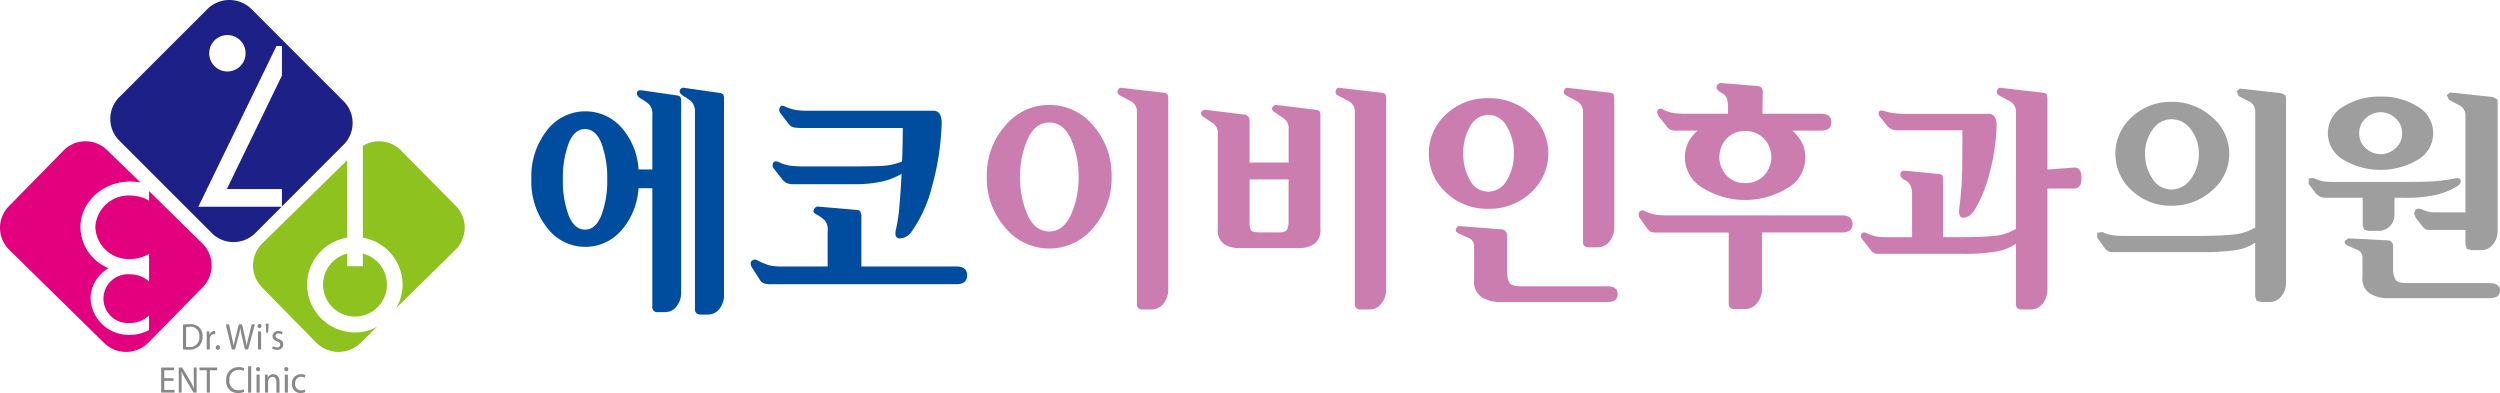
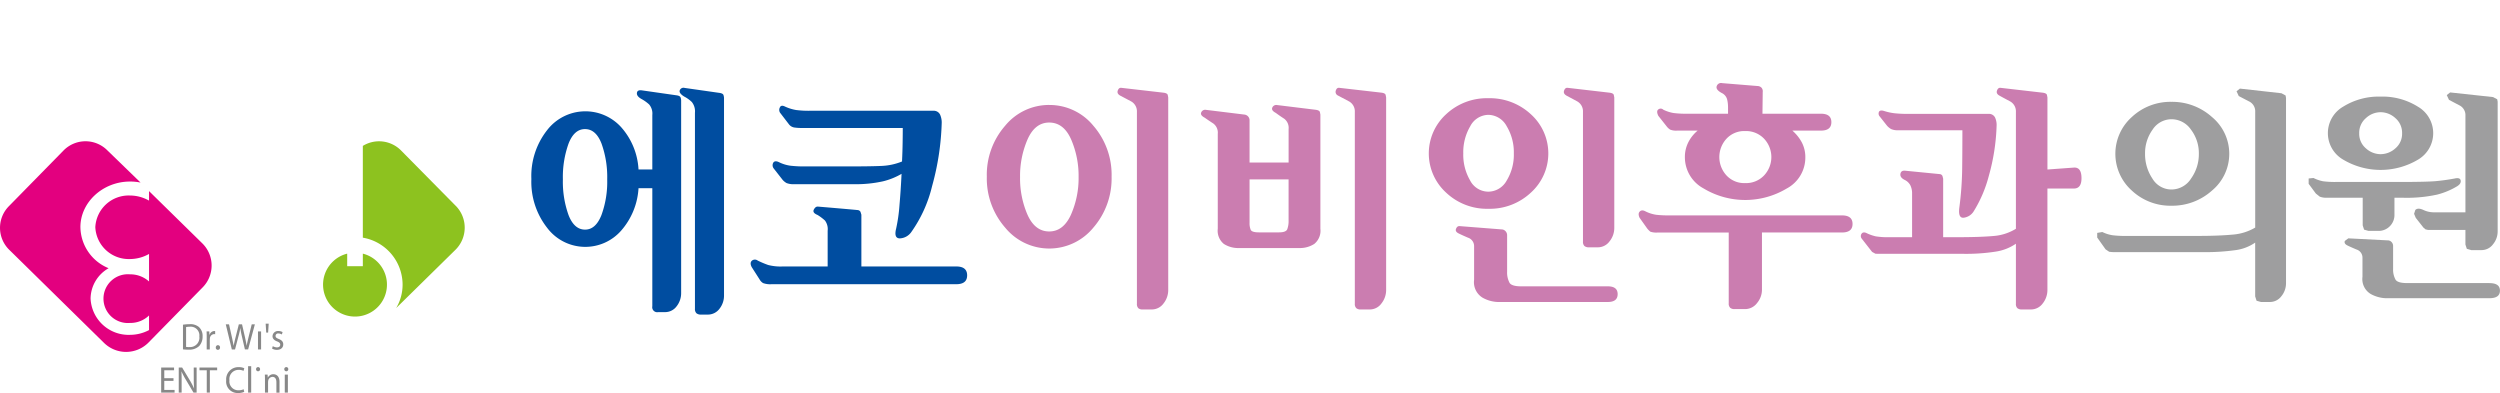
<svg xmlns="http://www.w3.org/2000/svg" width="360.327" height="56.646" viewBox="0 0 360.327 56.646">
  <defs>
    <clipPath id="a">
      <rect width="360.327" height="56.646" transform="translate(0 0)" fill="none" />
    </clipPath>
  </defs>
  <g transform="translate(0 0)">
    <g clip-path="url(#a)">
      <path d="M28.711,47.169a1.9,1.9,0,0,0-1.391-.445,6.287,6.287,0,0,0-.948.075v3.556a6.084,6.084,0,0,0,.81.043,2.071,2.071,0,0,0,1.524-.521,1.993,1.993,0,0,0,.494-1.4,1.71,1.71,0,0,0-.489-1.3m-1.442,2.853A2.809,2.809,0,0,1,26.82,50V47.142a2.473,2.473,0,0,1,.52-.048,1.251,1.251,0,0,1,1.391,1.394,1.353,1.353,0,0,1-1.462,1.534" fill="#888" />
      <path d="M29.79,50.365h.449V48.981l.014-.225a.644.644,0,0,1,.6-.6l.158.01v-.44l-.122-.016a.753.753,0,0,0-.688.569h-.016l-.02-.51h-.392c.015.241.02.5.02.81Z" fill="#888" />
      <path d="M31.1,50.086a.309.309,0,0,0,.3.338h.005a.31.31,0,0,0,.306-.338.306.306,0,0,0-.3-.338.313.313,0,0,0-.305.338" fill="#888" />
      <path d="M35.828,48.574c-.107.45-.2.853-.275,1.249h-.01c-.051-.38-.143-.8-.239-1.239l-.417-1.834h-.465l-.459,1.824c-.116.466-.223.9-.279,1.255h-.011c-.061-.349-.153-.794-.254-1.25l-.408-1.829h-.468l.87,3.615h.464l.489-1.883A10.056,10.056,0,0,0,34.63,47.3h.012a11.7,11.7,0,0,0,.223,1.185l.433,1.877h.465l.972-3.615h-.454Z" fill="#888" />
-       <path d="M37.116,46.986a.288.288,0,0,0,.281.306H37.4a.289.289,0,0,0,.29-.306.283.283,0,0,0-.284-.3.287.287,0,0,0-.292.3" fill="#888" />
      <rect width="0.448" height="2.596" transform="translate(37.183 47.769)" fill="#888" />
      <path d="M38.645,47.941l.082-1.287h-.438l.082,1.287Z" fill="#888" />
      <path d="M39.716,48.413a.36.36,0,0,1,.406-.353.984.984,0,0,1,.5.149l.107-.337a1.1,1.1,0,0,0-.6-.162.779.779,0,0,0-.85.762c0,.311.208.564.657.734.326.129.454.253.454.478s-.153.386-.474.386a1.224,1.224,0,0,1-.6-.182l-.1.354a1.349,1.349,0,0,0,.691.183c.576,0,.918-.323.918-.784,0-.392-.224-.616-.647-.783-.321-.128-.463-.225-.463-.445" fill="#888" />
      <path d="M23.677,54.893h1.33v-.386h-1.33V53.365h1.411v-.392H23.229v3.614h1.935V56.2H23.677Z" fill="#888" />
      <path d="M27.926,54.491c0,.558.01,1,.05,1.481l-.014.005A10.137,10.137,0,0,0,27.35,54.8l-1.1-1.829h-.488v3.615h.417V55.044c0-.6,0-1.035-.03-1.491l.015-.006a10.687,10.687,0,0,0,.637,1.207l1.09,1.834h.448V52.973h-.417Z" fill="#888" />
      <path d="M28.751,53.37H29.8v3.217h.448V53.37h1.05v-.4H28.751Z" fill="#888" />
      <path d="M34.41,53.306a1.507,1.507,0,0,1,.689.15l.111-.381a1.785,1.785,0,0,0-.814-.16,1.754,1.754,0,0,0-1.795,1.9,1.647,1.647,0,0,0,1.694,1.833,2.1,2.1,0,0,0,.905-.17l-.086-.376a1.707,1.707,0,0,1-.73.15A1.282,1.282,0,0,1,33.071,54.8a1.314,1.314,0,0,1,1.339-1.49" fill="#888" />
      <rect width="0.447" height="3.807" transform="translate(35.758 52.78)" fill="#888" />
-       <rect width="0.448" height="2.595" transform="translate(36.974 53.992)" fill="#888" />
      <path d="M36.908,53.209a.286.286,0,0,0,.28.306h.006a.289.289,0,0,0,.29-.306.284.284,0,0,0-.286-.3.287.287,0,0,0-.29.3" fill="#888" />
      <path d="M39.42,53.933a.9.9,0,0,0-.814.483h-.012l-.025-.424h-.4c.015.215.021.429.021.7v1.892h.447V55.022l.031-.22a.655.655,0,0,1,.6-.482c.424,0,.57.353.57.772v1.5h.448V55.038c0-.89-.529-1.1-.87-1.1" fill="#888" />
      <rect width="0.447" height="2.595" transform="translate(41.045 53.992)" fill="#888" />
      <path d="M40.977,53.209a.287.287,0,0,0,.282.306h0a.289.289,0,0,0,.291-.306.283.283,0,0,0-.286-.3.288.288,0,0,0-.291.3" fill="#888" />
-       <path d="M43.393,56.266a.871.871,0,0,1-.855-.971.884.884,0,0,1,.87-.987,1.05,1.05,0,0,1,.52.124l.1-.36a1.354,1.354,0,0,0-.622-.139,1.29,1.29,0,0,0-1.324,1.384,1.206,1.206,0,0,0,1.227,1.329,1.673,1.673,0,0,0,.709-.149l-.076-.355a1.234,1.234,0,0,1-.551.124" fill="#888" />
-       <path d="M30.5,33.569a4.433,4.433,0,0,0,6.318,0L40.586,29.8h-12L39.851,6.626h.784v4.262C38.676,14.954,33.875,24.8,32.7,27.25h7.936v2.5L49.5,20.881a4.434,4.434,0,0,0,0-6.319L36.226,1.286a4.523,4.523,0,0,0-6.319,0L17.219,13.974a4.436,4.436,0,0,0,0,6.319ZM32.8,5.058a2.621,2.621,0,1,1-2.645,2.6,2.613,2.613,0,0,1,2.645-2.6" fill="#1d2087" />
      <path d="M29.172,35.087l-7.691-7.544v1.372a5.582,5.582,0,0,0-2.743-.735,4.813,4.813,0,0,0-5,4.556,4.821,4.821,0,0,0,5,4.6,5.582,5.582,0,0,0,2.743-.735v3.968a4.032,4.032,0,0,0-2.743-1.029,3.516,3.516,0,1,0,0,7.005,3.849,3.849,0,0,0,2.743-1.078v2.107a5.839,5.839,0,0,1-2.743.686,5.481,5.481,0,0,1-5.683-5.242,5.111,5.111,0,0,1,2.6-4.36,6.494,6.494,0,0,1-4.066-5.927c0-3.576,3.234-6.565,7.153-6.565a7.6,7.6,0,0,1,1.518.147l-4.8-4.654a4.436,4.436,0,0,0-6.319.049L1.3,29.7a4.435,4.435,0,0,0,.049,6.32L15.014,49.441a4.541,4.541,0,0,0,6.369-.049l7.838-7.985a4.481,4.481,0,0,0-.049-6.32" fill="#e3007f" />
      <path d="M52.295,36.557V38.37H50.041V36.557a4.605,4.605,0,1,0,2.254,0" fill="#8dc21f" />
-       <path d="M44.261,41.015a6.89,6.89,0,0,1,5.78-6.761V23.085l-12.247,12a4.481,4.481,0,0,0-.049,6.32l7.838,7.985a4.541,4.541,0,0,0,6.369.049l2.4-2.352a6.433,6.433,0,0,1-3.185.833,6.93,6.93,0,0,1-6.907-6.907" fill="#8dc21f" />
      <path d="M65.717,29.7,57.83,21.714a4.458,4.458,0,0,0-5.535-.686V34.255a6.891,6.891,0,0,1,5.731,6.761A6.605,6.605,0,0,1,57.1,44.4l8.524-8.377a4.481,4.481,0,0,0,.1-6.32" fill="#8dc21f" />
      <path d="M97.5,13.737l-4.972-.711q-.675-.1-.729.373t.658.87a5.63,5.63,0,0,1,1.1.782,2.027,2.027,0,0,1,.462,1.526v7.849H92.031a9.972,9.972,0,0,0-2.5-6.091,6.956,6.956,0,0,0-10.689.444,10.693,10.693,0,0,0-2.255,7.031,10.718,10.718,0,0,0,2.255,7,6.878,6.878,0,0,0,10.689.427,10.178,10.178,0,0,0,2.5-6.108h1.988V44.134a.72.72,0,0,0,.852.852h.959a2.058,2.058,0,0,0,1.687-.833,3.053,3.053,0,0,0,.657-1.938V14.447a1.749,1.749,0,0,0-.071-.373c-.047-.177-.249-.29-.6-.337M86.686,31q-.834,2.1-2.361,2.095-1.563,0-2.38-2.095a14.25,14.25,0,0,1-.816-5.15,14.256,14.256,0,0,1,.816-5.149q.817-2.1,2.38-2.095T86.7,20.7a14.254,14.254,0,0,1,.817,5.149A13.971,13.971,0,0,1,86.686,31" fill="#004da0" />
      <path d="M103.643,13.381l-4.971-.71a.574.574,0,0,0-.694.338q-.159.408.623.9a4.705,4.705,0,0,1,1.118.8,2.156,2.156,0,0,1,.444,1.545V44.489a.853.853,0,0,0,.213.657.977.977,0,0,0,.675.195h.923a2.085,2.085,0,0,0,1.722-.834,3.041,3.041,0,0,0,.657-1.935V14.091a1.771,1.771,0,0,0-.071-.373q-.072-.266-.639-.337" fill="#004da0" />
      <path d="M112.788,25.907a2.126,2.126,0,0,0,.585.48,2.7,2.7,0,0,0,1.12.159h8.487a17.973,17.973,0,0,0,4.261-.407,9.839,9.839,0,0,0,2.7-1.084q-.108,2.344-.3,4.544a23.327,23.327,0,0,1-.478,3.34q-.357,1.419.532,1.42a2.131,2.131,0,0,0,1.633-.887,19.185,19.185,0,0,0,3.019-6.66,37.846,37.846,0,0,0,1.385-9.144,2.833,2.833,0,0,0-.231-1.135,1.008,1.008,0,0,0-.976-.569H116.729a14.062,14.062,0,0,1-1.988-.107,6.327,6.327,0,0,1-1.6-.5q-.57-.284-.746.142a.754.754,0,0,0,.035.746l1.28,1.669a1.212,1.212,0,0,0,.763.462,7.6,7.6,0,0,0,1.153.071h14.49c0,.521-.007,1.209-.019,2.06s-.041,1.777-.088,2.77a8.777,8.777,0,0,1-2.966.638q-1.58.072-4.918.072h-6.108a16.889,16.889,0,0,1-2.113-.106,5.329,5.329,0,0,1-1.616-.5c-.379-.187-.65-.177-.816.036a.751.751,0,0,0,.035.853Z" fill="#004da0" />
      <path d="M137.823,38.408H124.151V30.95l-.124-.407a.5.5,0,0,0-.408-.266q-1.493-.144-5.718-.5c-.237-.026-.438.117-.6.425s.012.569.534.781a6.982,6.982,0,0,1,1.065.8,2.058,2.058,0,0,1,.391,1.473v5.15h-6.464a7.191,7.191,0,0,1-2.113-.214,13.717,13.717,0,0,1-1.509-.638.665.665,0,0,0-.852.035c-.214.214-.214.52,0,.923l1.136,1.775a1.379,1.379,0,0,0,.5.515,3.021,3.021,0,0,0,1.243.16h26.6q1.562,0,1.563-1.277t-1.563-1.279" fill="#004da0" />
      <path d="M151.223,15.127a8.172,8.172,0,0,0-6.353,3,10.733,10.733,0,0,0-2.639,7.343A10.752,10.752,0,0,0,144.87,32.8a8.21,8.21,0,0,0,12.723,0,10.8,10.8,0,0,0,2.622-7.326,10.779,10.779,0,0,0-2.622-7.343,8.153,8.153,0,0,0-6.37-3m3.142,15.8q-1.1,2.428-3.142,2.43t-3.124-2.4a13.157,13.157,0,0,1-1.076-5.451,13.224,13.224,0,0,1,1.076-5.415q1.075-2.433,3.124-2.432,2.083,0,3.159,2.432a13.224,13.224,0,0,1,1.077,5.415,13.04,13.04,0,0,1-1.094,5.417" fill="#cb7db0" />
      <path d="M167.68,13.357l-6.076-.7q-.348-.033-.5.4t.331.712c.393.209.9.474,1.51.8a1.642,1.642,0,0,1,.92,1.563V43.77a.886.886,0,0,0,.19.642.9.9,0,0,0,.643.191h1.285a2.093,2.093,0,0,0,1.718-.867,3.093,3.093,0,0,0,.677-1.946V14.052l-.07-.365c-.046-.174-.254-.283-.624-.33" fill="#cb7db0" />
      <path d="M189.611,15.82l-5.657-.693a.621.621,0,0,0-.591.418q-.14.383.521.73c.371.275.769.555,1.2.83a1.649,1.649,0,0,1,.644,1.494v4.826H180.1V17.28a.831.831,0,0,0-.73-.765l-5.658-.695a.622.622,0,0,0-.591.418c-.093.256.082.5.522.73.392.277.8.554,1.231.832a1.647,1.647,0,0,1,.644,1.494v13.68a2.445,2.445,0,0,0,.883,2.187,3.832,3.832,0,0,0,2.171.59h8.681a3.827,3.827,0,0,0,2.168-.59,2.437,2.437,0,0,0,.888-2.187V16.515l-.072-.362c-.046-.174-.253-.284-.626-.333m-3.886,15.938a3.415,3.415,0,0,1-.192,1.285q-.19.45-1.2.449h-2.883q-1.006,0-1.181-.364A2.446,2.446,0,0,1,180.1,32.1V25.856h5.625Z" fill="#cb7db0" />
      <path d="M199.125,13.357l-6.109-.7q-.35-.033-.486.4a.573.573,0,0,0,.312.712q.59.313,1.51.8a1.641,1.641,0,0,1,.92,1.563V43.77a.833.833,0,0,0,.209.642.9.9,0,0,0,.624.191h1.319a2.067,2.067,0,0,0,1.685-.867,3.1,3.1,0,0,0,.676-1.946V14.052l-.069-.365c-.048-.174-.243-.283-.591-.33" fill="#cb7db0" />
      <path d="M225.763,13.774c.393.209.892.474,1.492.8a1.641,1.641,0,0,1,.9,1.562V34.814a.843.843,0,0,0,.207.641.954.954,0,0,0,.661.191h1.25a2.084,2.084,0,0,0,1.717-.867,3.07,3.07,0,0,0,.679-1.944V14.052l-.071-.365c-.044-.173-.253-.283-.624-.33l-6.04-.7c-.232-.022-.4.111-.5.4s.006.527.33.711" fill="#cb7db0" />
      <path d="M231.733,41.271H219.269c-.9,0-1.463-.162-1.684-.486a3.169,3.169,0,0,1-.363-1.634V33.874a.846.846,0,0,0-.66-.8l-6.181-.484c-.232-.022-.406.1-.519.383s.022.509.417.693c.276.138.71.336,1.3.59a1.274,1.274,0,0,1,.884,1.216v4.86a2.613,2.613,0,0,0,1.216,2.57,4.845,4.845,0,0,0,2.152.624h15.9q1.422,0,1.423-1.129t-1.423-1.127" fill="#cb7db0" />
      <path d="M220.66,27.75a7.6,7.6,0,0,0,0-11.269,8.7,8.7,0,0,0-6.145-2.325,8.591,8.591,0,0,0-6.1,2.325,7.639,7.639,0,0,0,0,11.269,8.559,8.559,0,0,0,6.1,2.343,8.663,8.663,0,0,0,6.145-2.343m-8.768-1.739a7.32,7.32,0,0,1-.988-3.9,7.363,7.363,0,0,1,1-3.908,2.991,2.991,0,0,1,2.607-1.65,3.051,3.051,0,0,1,2.655,1.65,7.281,7.281,0,0,1,1.023,3.908,7.146,7.146,0,0,1-1.023,3.9,3.055,3.055,0,0,1-2.655,1.615,2.973,2.973,0,0,1-2.623-1.615" fill="#cb7db0" />
      <path d="M240.205,18.2a1.937,1.937,0,0,0,.523.485,2.335,2.335,0,0,0,1.005.14h2.951a5.316,5.316,0,0,0-1.354,1.7,4.659,4.659,0,0,0-.486,2.118,5.1,5.1,0,0,0,2.691,4.515,11.647,11.647,0,0,0,11.977.017,5.054,5.054,0,0,0,2.692-4.5,4.522,4.522,0,0,0-.5-2.134,6.053,6.053,0,0,0-1.372-1.718h4.133c.992,0,1.491-.406,1.491-1.216s-.5-1.216-1.491-1.216h-8.44l.037-3.124a.784.784,0,0,0-.158-.607.811.811,0,0,0-.572-.261l-5.1-.416a.66.66,0,0,0-.8.433q-.177.505.729.99a1.442,1.442,0,0,1,.762.885,4.73,4.73,0,0,1,.14,1.2v.9h-5.867a14.159,14.159,0,0,1-1.978-.1,5.316,5.316,0,0,1-1.494-.487.532.532,0,0,0-.7-.035q-.346.243,0,.937Zm8.629,1.8a3.49,3.49,0,0,1,2.692-1.11A3.584,3.584,0,0,1,254.265,20a3.863,3.863,0,0,1,0,5.278,3.574,3.574,0,0,1-2.739,1.111,3.48,3.48,0,0,1-2.692-1.111,3.907,3.907,0,0,1,0-5.278" fill="#cb7db0" />
      <path d="M265.481,31.045H240.519a14.836,14.836,0,0,1-1.806-.088,5.1,5.1,0,0,1-1.562-.5c-.347-.182-.618-.172-.817.036s-.2.509-.016.9l1.11,1.563a3.59,3.59,0,0,0,.434.434,2.636,2.636,0,0,0,1.094.121h10.206V43.715a.845.845,0,0,0,.21.645.907.907,0,0,0,.625.19h1.529a2.162,2.162,0,0,0,1.716-.867,2.991,2.991,0,0,0,.711-1.946V33.509h11.528c1.017,0,1.528-.409,1.528-1.232s-.511-1.232-1.528-1.232" fill="#cb7db0" />
      <path d="M298.917,24.154l-3.818.278V14.052l-.069-.365c-.049-.173-.255-.283-.624-.33l-6.077-.7c-.232-.022-.4.111-.5.4s.006.527.33.711c.369.209.862.474,1.476.8a1.641,1.641,0,0,1,.92,1.562V32.974a7.181,7.181,0,0,1-3.263,1.042q-1.908.17-5.139.172h-2.084V25.752l-.105-.4a.475.475,0,0,0-.416-.261l-4.931-.485q-.623-.069-.709.452t.606.868a1.809,1.809,0,0,1,.817.764,2.63,2.63,0,0,1,.259,1.25v6.248h-3.332a10.626,10.626,0,0,1-1.893-.121,6.1,6.1,0,0,1-1.406-.505c-.3-.113-.521-.069-.66.142a.591.591,0,0,0,.036.693l1.491,1.909.471.259q.225.02.676.019h12.012a27.763,27.763,0,0,0,4.619-.313,6.984,6.984,0,0,0,2.951-1.144V43.77a.84.84,0,0,0,.207.643.974.974,0,0,0,.66.19H292.7a2.1,2.1,0,0,0,1.719-.867,3.1,3.1,0,0,0,.677-1.946V27.174h3.818q1.113,0,1.094-1.544c-.012-1.03-.377-1.52-1.094-1.476" fill="#cb7db0" />
      <path d="M271.975,18.115a2.314,2.314,0,0,0,.592.485,2.286,2.286,0,0,0,1.041.172h9.234q0,2.852-.032,5.591a47.65,47.65,0,0,1-.418,5.624c-.116,1,.105,1.46.66,1.39a1.981,1.981,0,0,0,1.387-.869,18.452,18.452,0,0,0,2.205-5.137,29.773,29.773,0,0,0,1.131-7.361,2.532,2.532,0,0,0-.227-1.076.97.97,0,0,0-.921-.521h-11.6a17.166,17.166,0,0,1-1.962-.088,8.04,8.04,0,0,1-1.51-.33c-.371-.113-.614-.081-.729.106a.617.617,0,0,0,.105.692Z" fill="#cb7db0" />
      <path d="M312.98,29.651a8.558,8.558,0,0,0,5.834-2.184,6.884,6.884,0,0,0,0-10.6,8.562,8.562,0,0,0-5.834-2.189,8.138,8.138,0,0,0-5.718,2.189,7.105,7.105,0,0,0,0,10.6,8.134,8.134,0,0,0,5.718,2.184m-2.727-10.965a3.261,3.261,0,0,1,2.727-1.5,3.416,3.416,0,0,1,2.809,1.5,5.617,5.617,0,0,1,1.133,3.482,6.033,6.033,0,0,1-1.118,3.559,3.352,3.352,0,0,1-2.824,1.585,3.192,3.192,0,0,1-2.759-1.585,6.3,6.3,0,0,1-1.052-3.559,5.789,5.789,0,0,1,1.084-3.482" fill="#9e9e9f" />
      <path d="M328.824,13.439l-5.983-.669-.486.387.318.685c.38.2.868.457,1.472.768a1.575,1.575,0,0,1,.9,1.505V32.8a7.506,7.506,0,0,1-3.309,1.019q-1.974.184-5.018.184h-10.3a14.044,14.044,0,0,1-1.957-.1,5.09,5.09,0,0,1-1.451-.464l-.738.13v.668l1.206,1.7.515.349a5.376,5.376,0,0,0,.952.053h12.572a31.292,31.292,0,0,0,4.647-.281,6.457,6.457,0,0,0,2.877-1.092v7.761l.2.619.632.18h1.272a2.058,2.058,0,0,0,1.671-.831,2.925,2.925,0,0,0,.669-1.876V14.109l-.065-.352Z" fill="#9e9e9f" />
      <path d="M354.445,15.165a1.573,1.573,0,0,1,.9,1.5V30.6h-4.614a3.507,3.507,0,0,1-1.471-.35c-.511-.233-.893-.229-1.138.016l-.179.554.248.587,1.105,1.4.3.254.366.08h5.381v2.1l.2.619.635.188h1.472a2.053,2.053,0,0,0,1.671-.84,2.9,2.9,0,0,0,.668-1.87V14.658l-.065-.35-.6-.317-6.183-.669-.486.384.319.684c.379.2.868.461,1.471.775" fill="#9e9e9f" />
      <path d="M358.823,40.8h-11.9q-1.3,0-1.634-.465a2.983,2.983,0,0,1-.37-1.573V35.422a.813.813,0,0,0-.631-.77l-5.822-.3-.5.371c-.111.265.023.489.4.669.264.13.688.321,1.272.566a1.224,1.224,0,0,1,.867,1.17V39.9a2.5,2.5,0,0,0,1.2,2.479,4.864,4.864,0,0,0,2.1.6h15.013c1,0,1.5-.363,1.5-1.088s-.5-1.084-1.5-1.084" fill="#9e9e9f" />
      <path d="M340.538,32.48l.2.619.636.18h1.4a2.251,2.251,0,0,0,1.671-.669,2.281,2.281,0,0,0,.669-1.7V28.5h1.174a20.447,20.447,0,0,0,4.981-.452,10.69,10.69,0,0,0,2.907-1.219c.378-.244.541-.521.484-.819s-.342-.4-.851-.285q-1.437.267-2.777.386c-.891.073-2.6.115-5.115.115h-9.224a12.952,12.952,0,0,1-1.876-.1,5.355,5.355,0,0,1-1.369-.472l-.7.069v.77l1.036,1.4.57.453a2.6,2.6,0,0,0,1.068.15h5.116Z" fill="#9e9e9f" />
      <path d="M337.745,23.019a10.552,10.552,0,0,0,10.748,0,4.413,4.413,0,0,0,0-7.643,9.6,9.6,0,0,0-5.384-1.452,9.7,9.7,0,0,0-5.364,1.436,4.407,4.407,0,0,0,0,7.659m3.26-6a3.124,3.124,0,0,1,2.1-.847,3.162,3.162,0,0,1,2.139.847,2.786,2.786,0,0,1,.971,2.193,2.736,2.736,0,0,1-.971,2.174,3.193,3.193,0,0,1-2.139.836,3.154,3.154,0,0,1-2.1-.836,2.738,2.738,0,0,1-.97-2.174,2.788,2.788,0,0,1,.97-2.193" fill="#9e9e9f" />
    </g>
  </g>
</svg>